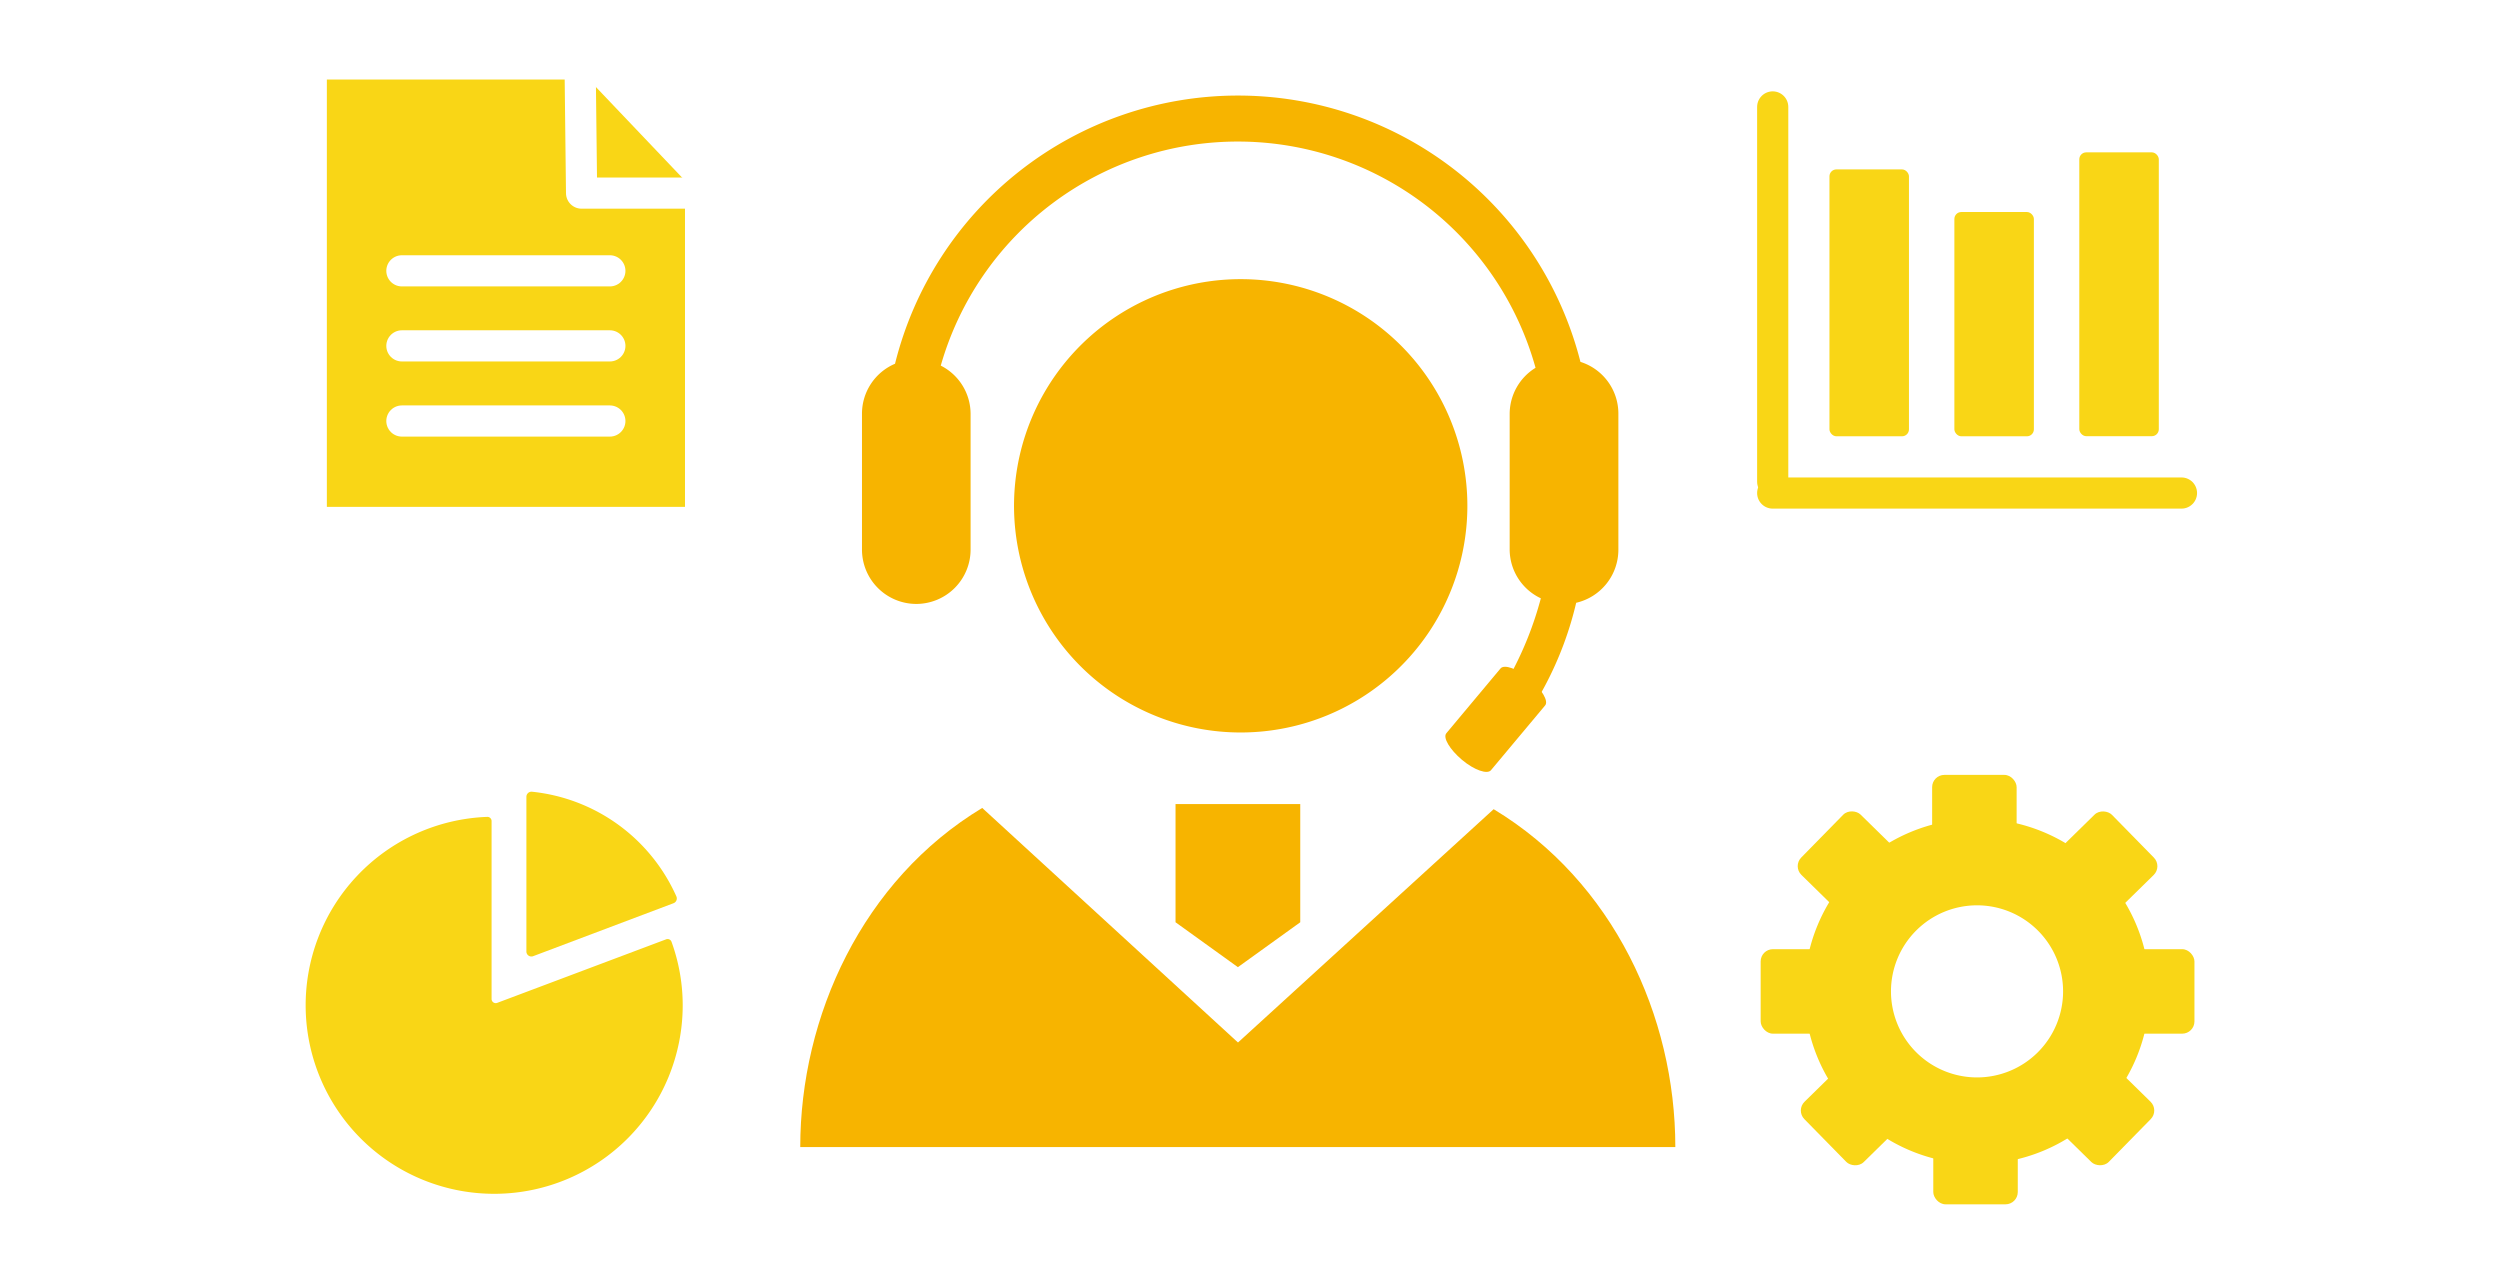
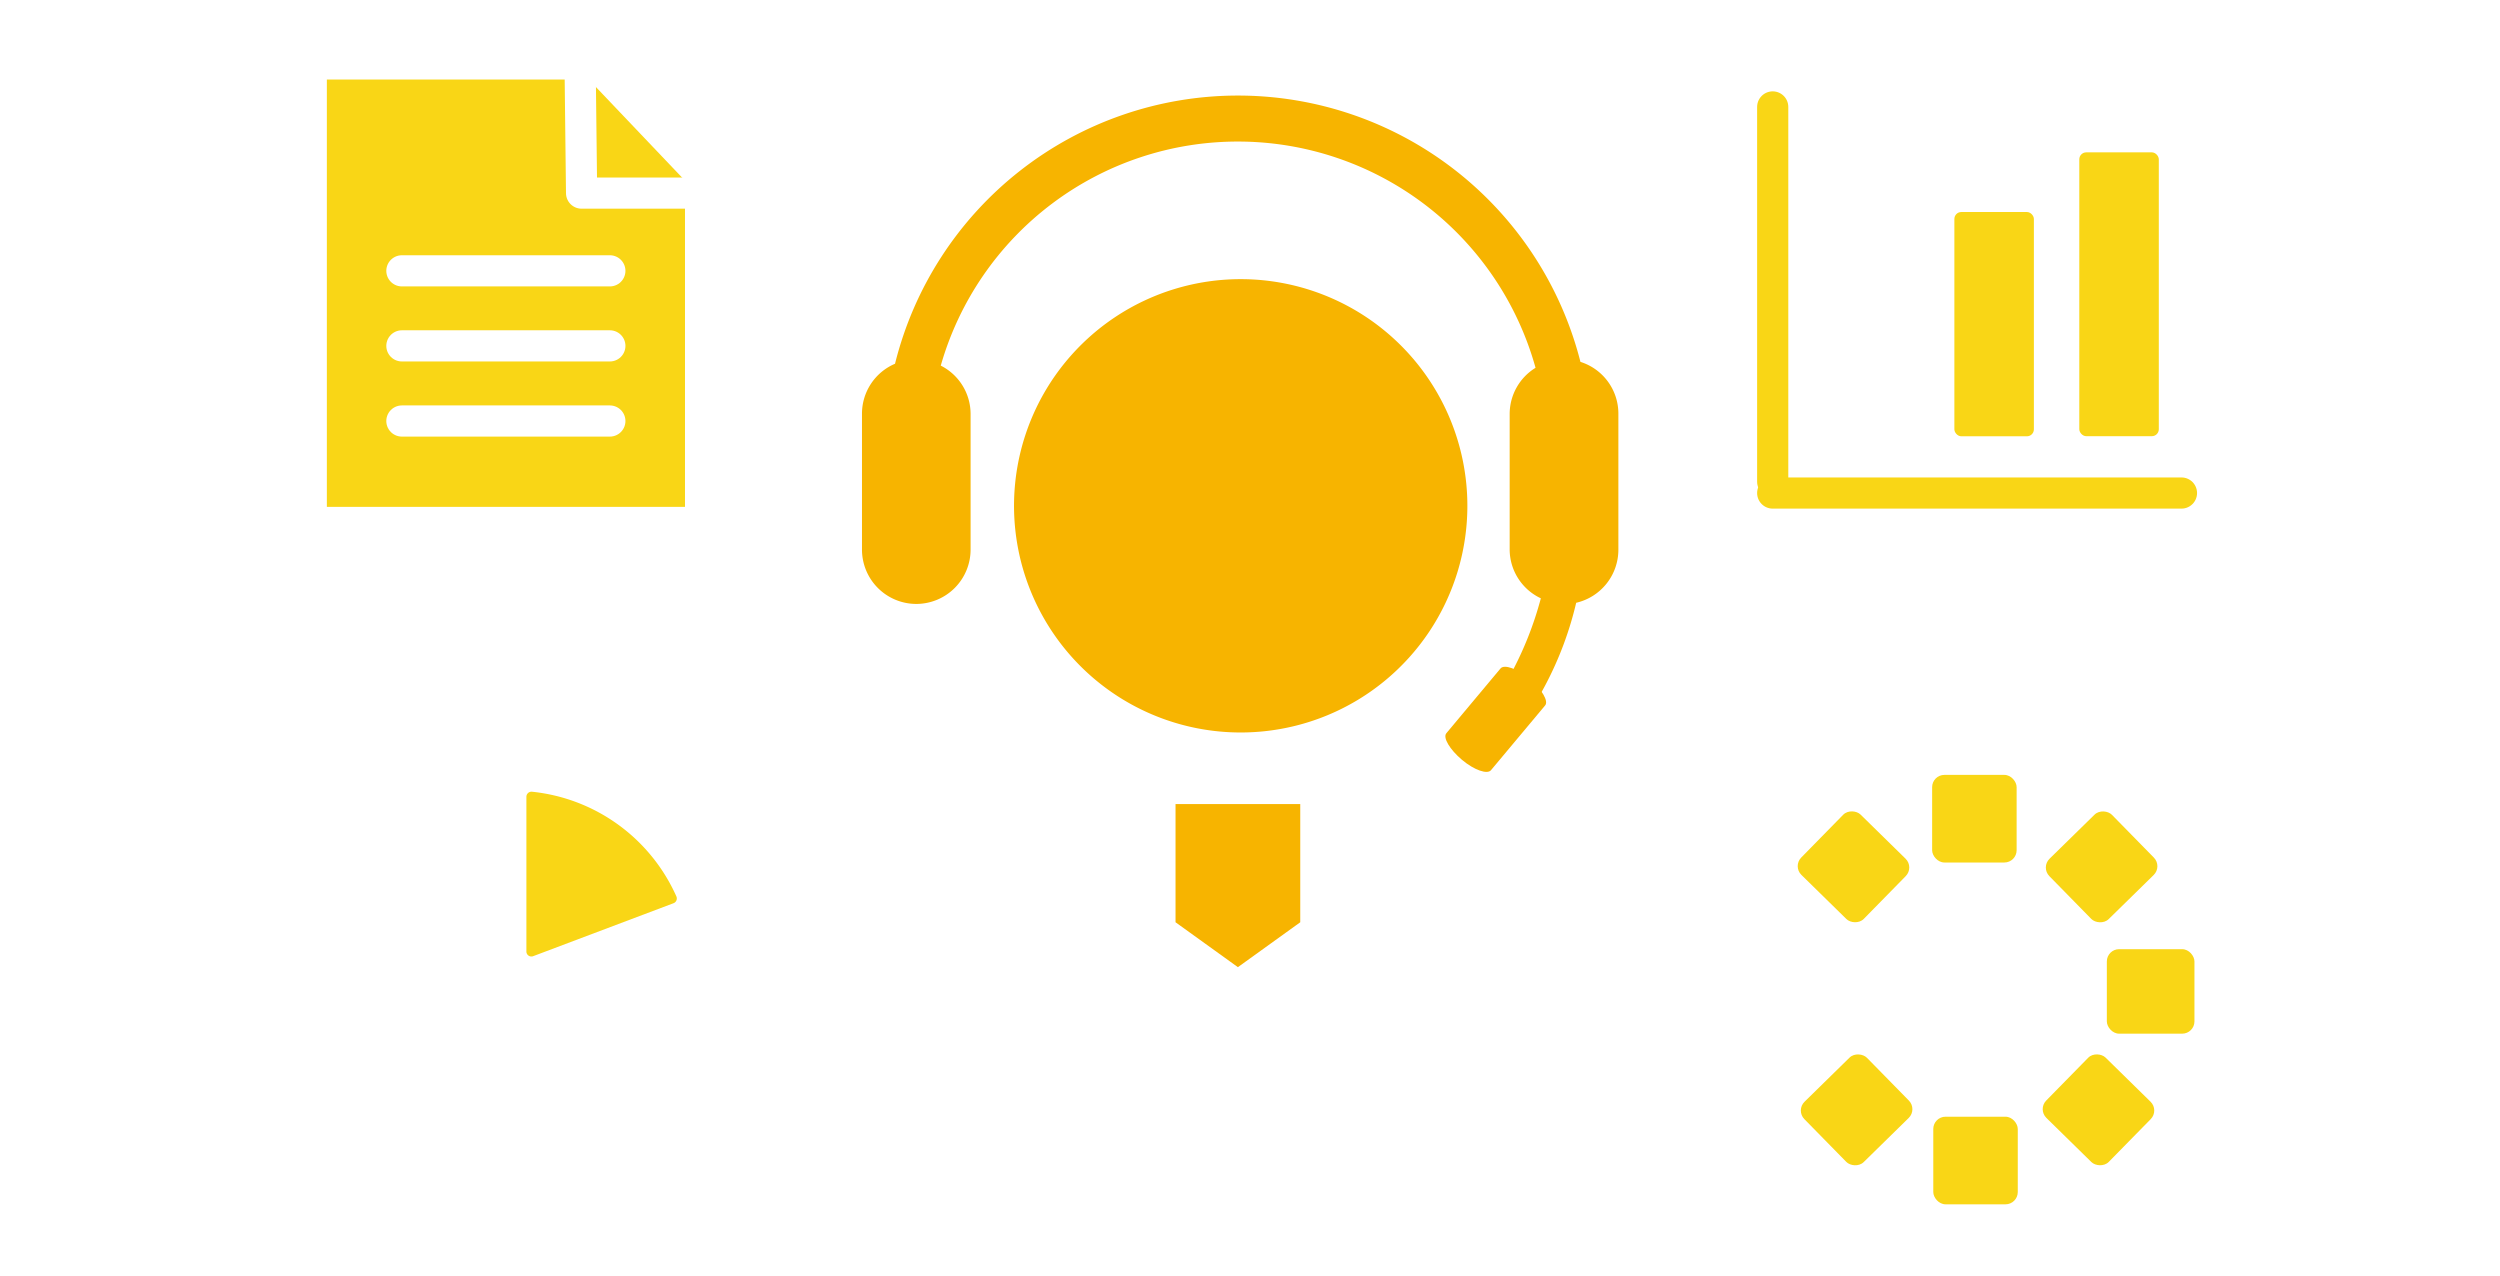
<svg xmlns="http://www.w3.org/2000/svg" width="240.55" height="122.8" viewBox="0 0 240.55 122.8">
  <defs>
    <style>.cls-1{fill:#fff;}.cls-2,.cls-4{fill:none;stroke-linecap:round;stroke-width:3px;}.cls-2{stroke:#f9d616;stroke-miterlimit:10;}.cls-3{fill:#f9d616;}.cls-4{stroke:#fff;stroke-linejoin:round;}.cls-5{fill:#f7b400;}</style>
  </defs>
  <title>アセット 2</title>
  <g id="レイヤー_2" data-name="レイヤー 2">
    <g id="image">
      <rect class="cls-1" width="240.55" height="122.8" />
      <line class="cls-2" x1="170.57" y1="47.44" x2="209.9" y2="47.44" />
      <line class="cls-2" x1="170.57" y1="10.29" x2="170.57" y2="46.35" />
-       <rect class="cls-3" x="176.03" y="16.3" width="7.65" height="25.68" rx="0.67" />
      <rect class="cls-3" x="188.05" y="20.4" width="7.65" height="21.58" rx="0.67" />
      <rect class="cls-3" x="200.07" y="14.66" width="7.65" height="27.31" rx="0.67" />
      <polygon class="cls-3" points="31.45 7.65 31.45 48.77 65.91 48.77 65.91 17.38 56.65 7.65 31.45 7.65" />
      <polygon class="cls-4" points="69.91 18.58 55.79 3.85 55.96 18.58 69.91 18.58" />
      <line class="cls-4" x1="38.67" y1="40.51" x2="58.68" y2="40.51" />
      <line class="cls-4" x1="38.67" y1="33.28" x2="58.68" y2="33.28" />
      <line class="cls-4" x1="38.67" y1="26.06" x2="58.68" y2="26.06" />
-       <path class="cls-3" d="M190.23,78.78a16.61,16.61,0,1,0,16.61,16.61A16.61,16.61,0,0,0,190.23,78.78Zm0,24.89a8.28,8.28,0,1,1,8.28-8.28A8.28,8.28,0,0,1,190.23,103.67Z" />
      <rect class="cls-3" x="185.91" y="74.56" width="8.13" height="8.43" rx="1.18" />
      <rect class="cls-3" x="186.02" y="107.45" width="8.13" height="8.43" rx="1.18" />
-       <rect class="cls-3" x="169.41" y="91.33" width="8.43" height="8.13" rx="1.18" />
      <rect class="cls-3" x="174.28" y="79.18" width="8.13" height="8.43" rx="1.18" transform="translate(-6.07 152.35) rotate(-45.56)" />
      <rect class="cls-3" x="174.43" y="102.73" width="8.43" height="8.13" rx="1.18" transform="translate(-23.68 155.62) rotate(-44.44)" />
      <rect class="cls-3" x="202.72" y="91.33" width="8.43" height="8.13" rx="1.18" />
      <rect class="cls-3" x="198" y="79.33" width="8.43" height="8.13" rx="1.18" transform="translate(-0.58 165.38) rotate(-44.42)" />
      <rect class="cls-3" x="197.85" y="102.58" width="8.13" height="8.43" rx="1.18" transform="translate(-15.72 176.14) rotate(-45.55)" />
      <path class="cls-5" d="M88.17,58.11a5.23,5.23,0,0,0,5.22-5.23V39.82a5.21,5.21,0,0,0-2.87-4.64,29.73,29.73,0,0,1,57.23.21,5.22,5.22,0,0,0-2.49,4.43V52.88a5.21,5.21,0,0,0,3,4.69,33.29,33.29,0,0,1-2.89,7.29,24.59,24.59,0,0,1-3.89,5.42c-1-.79,2.33,3.46,2.08,2.78l.32-.3A33.1,33.1,0,0,0,151.66,58a5.24,5.24,0,0,0,4.06-5.09V39.82a5.22,5.22,0,0,0-3.65-5A34,34,0,0,0,86.12,35a5.22,5.22,0,0,0-3.18,4.8V52.88A5.23,5.23,0,0,0,88.17,58.11Z" />
-       <path class="cls-5" d="M143.72,77.86l-24.6,22.45L94.51,77.74C83,84.68,77,97.78,77,110.37H161.2C161.2,97.78,155.23,84.81,143.72,77.86Z" />
      <polygon class="cls-5" points="113.11 88.74 119.11 93.06 125.11 88.74 125.11 77.37 113.11 77.37 113.11 88.74" />
      <path class="cls-5" d="M141.19,48.66a21.81,21.81,0,1,1-21.8-21.8A21.81,21.81,0,0,1,141.19,48.66Z" />
      <path class="cls-5" d="M147.17,65.32c1.18,1,1.86,2.14,1.5,2.56l-5.21,6.23c-.35.42-1.6,0-2.79-1h0c-1.18-1-1.86-2.14-1.5-2.56l5.21-6.23c.35-.42,1.6,0,2.79,1Z" />
-       <path class="cls-3" d="M47.3,96.13V79a.4.4,0,0,0-.41-.4,18.14,18.14,0,1,0,18.8,18.12,17.92,17.92,0,0,0-1.08-6.11.4.4,0,0,0-.51-.23L47.83,96.5A.4.4,0,0,1,47.3,96.13Z" />
      <path class="cls-3" d="M51.31,92,64.8,86.91a.49.49,0,0,0,.28-.66A17.13,17.13,0,0,0,51.19,76.18a.49.49,0,0,0-.54.49v14.9A.48.48,0,0,0,51.31,92Z" />
    </g>
  </g>
</svg>